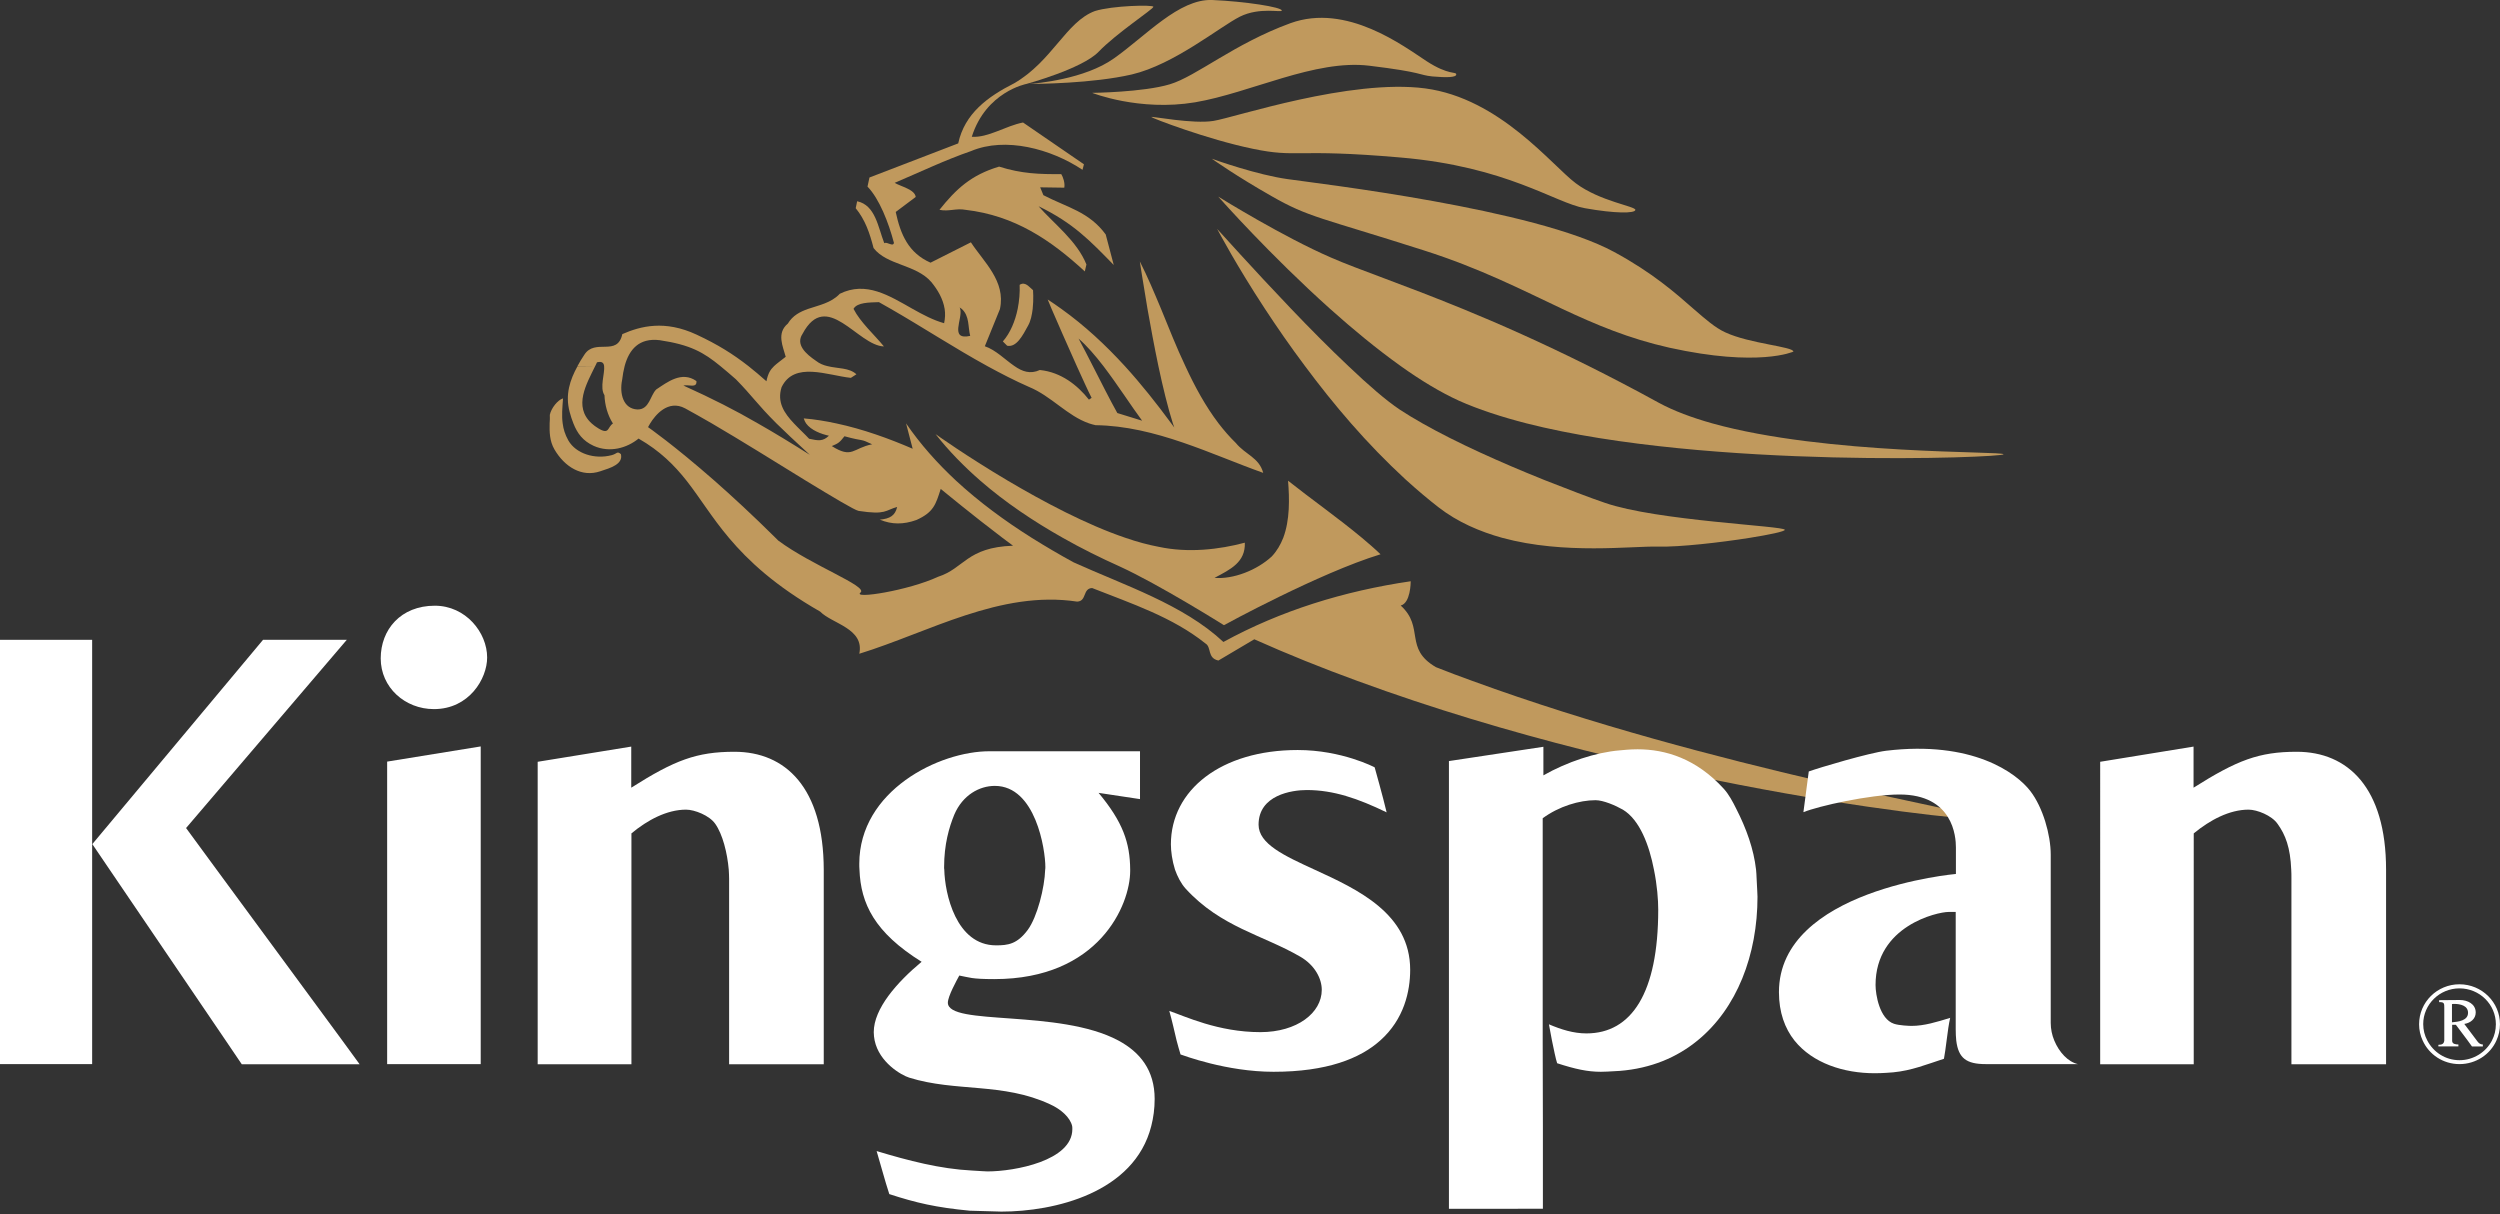
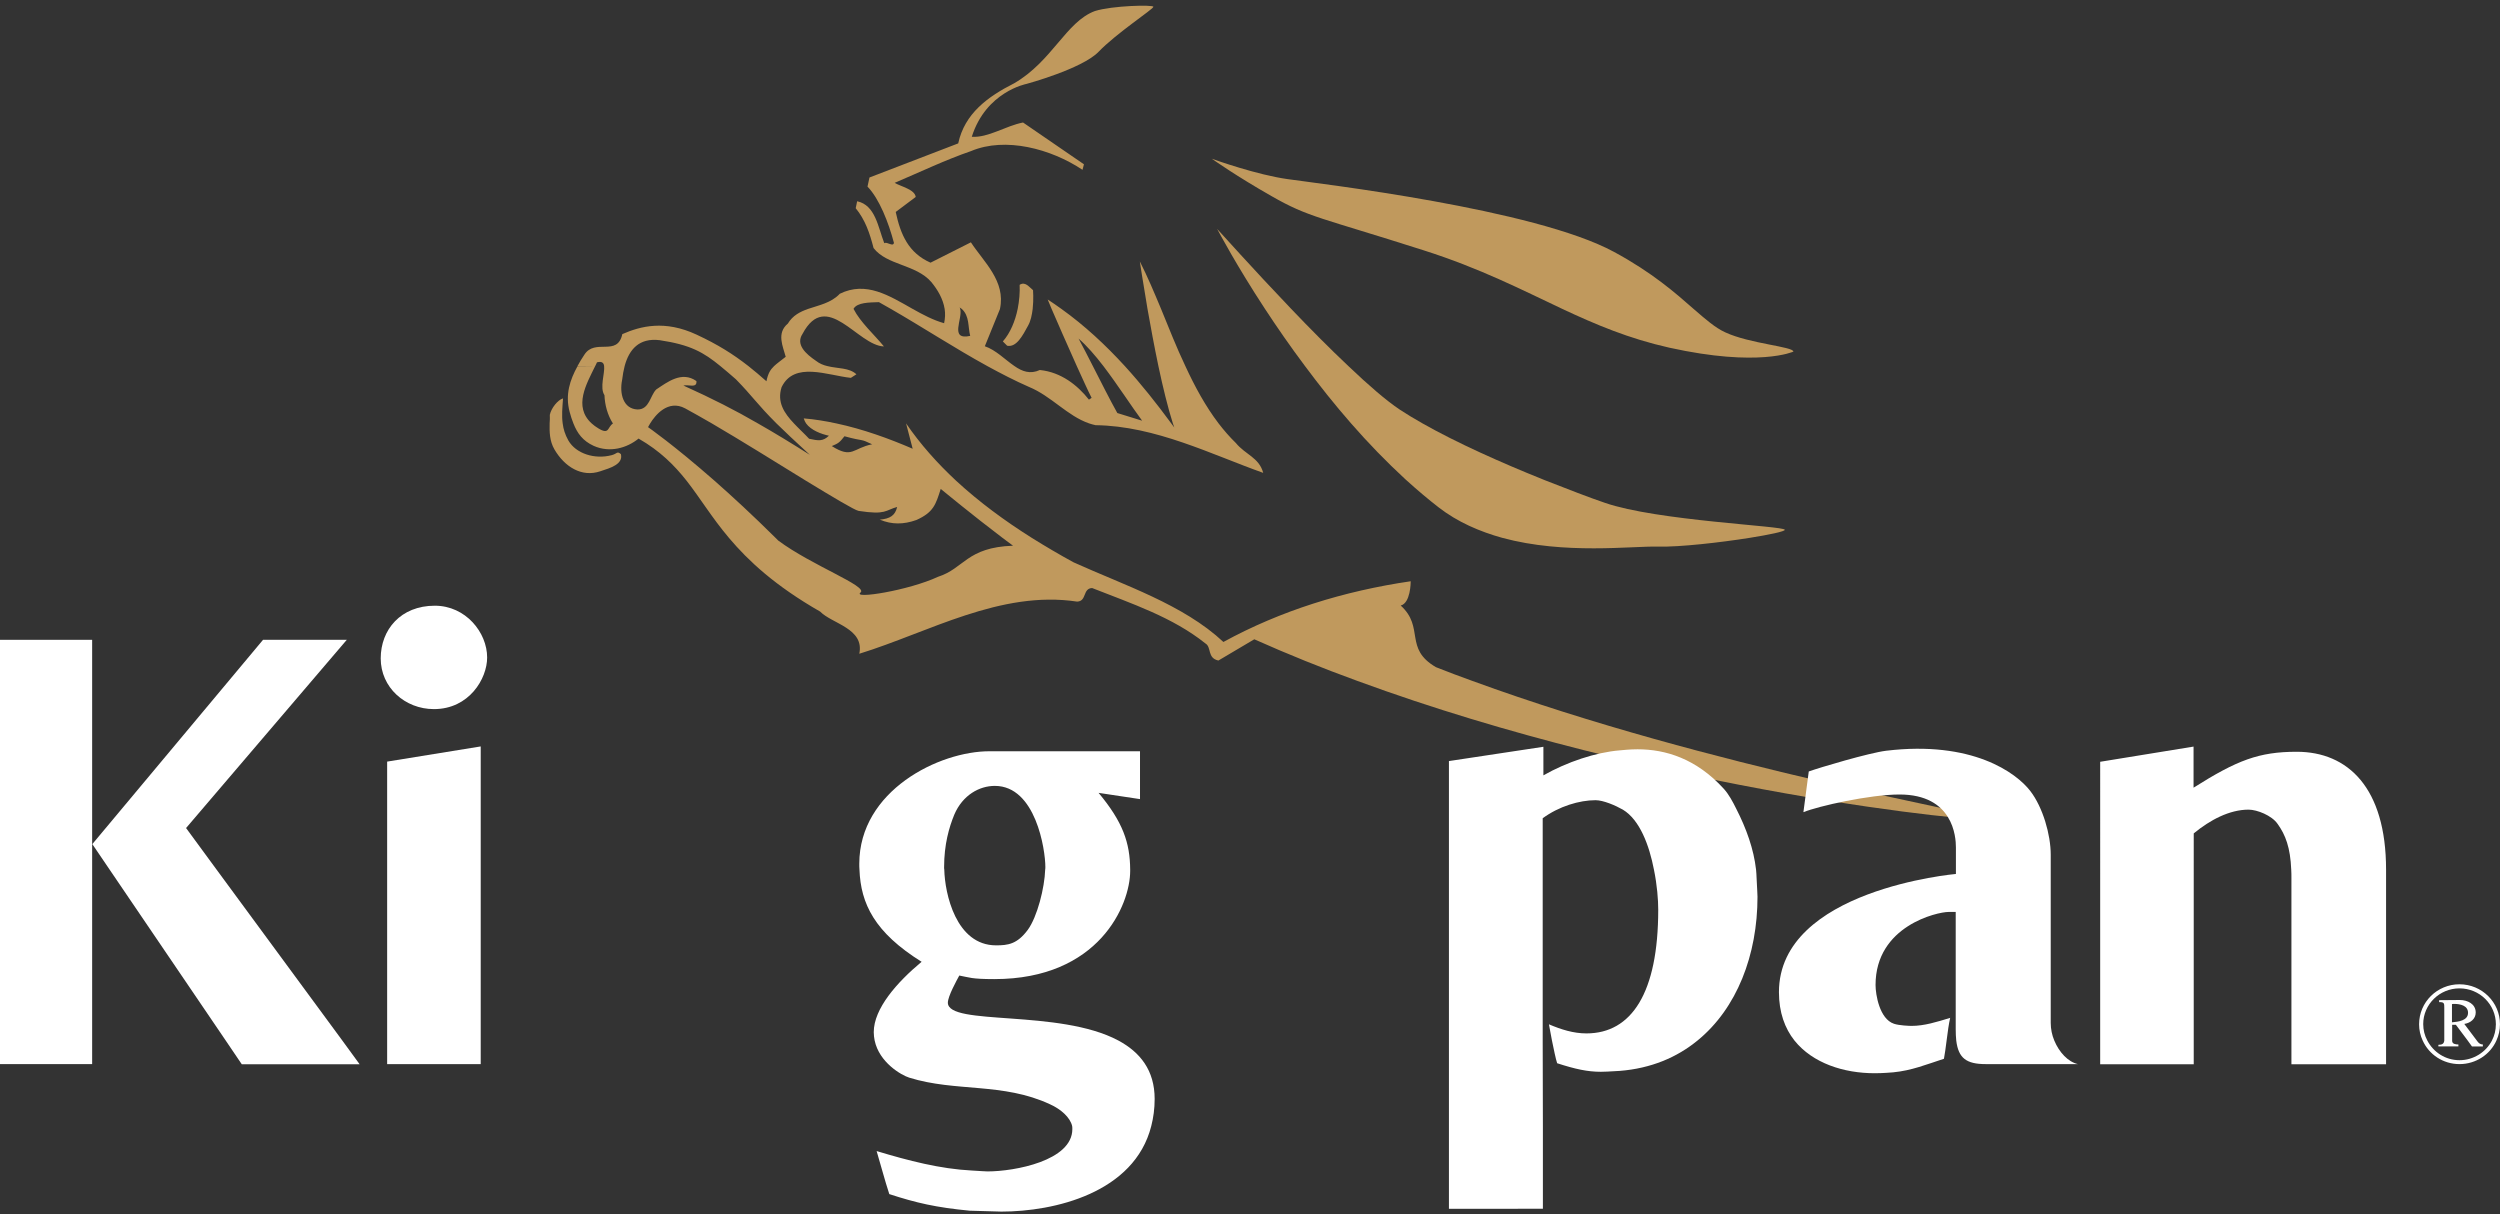
<svg xmlns="http://www.w3.org/2000/svg" xmlns:ns1="http://www.bohemiancoding.com/sketch/ns" version="1.1" id="Layer_1" x="0px" y="0px" width="140px" height="68px" viewBox="0 0 140 68" enable-background="new 0 0 140 68" xml:space="preserve">
  <rect x="0" y="0" width="140" height="68" fill="#333333" stroke="none" />
  <title>logo</title>
  <desc>Created with Sketch.</desc>
  <g id="Home" ns1:type="MSPage">
    <g id="global-home-20" transform="translate(-101, -62)" ns1:type="MSArtboardGroup">
      <g id="navbar" transform="translate(50, 40)" ns1:type="MSLayerGroup">
        <g id="logo" transform="translate(51, 22)" ns1:type="MSShapeGroup">
-           <path id="Fill-1" fill="#C0995D" d="M88.24,10.26c-1.34-1-4.24-4.75-8.431-5.31C75.61,4.4,69.14,6.58,67.96,6.77      c-1.15,0.19-3.47-0.27-3.49-0.22c0,0.05,3.15,1.26,5.68,1.78c2.53,0.53,2.31-0.03,8.28,0.49c5.98,0.51,8.66,2.55,10.33,2.84      c1.67,0.3,2.82,0.3,2.82,0.09C91.58,11.55,89.58,11.27,88.24,10.26z M79.88,3.42c-1.26-0.82-4.46-3.27-7.62-2.12      c-3.15,1.15-5.27,2.98-6.75,3.42c-1.49,0.45-4.35,0.48-4.35,0.48s2.64,1.05,5.76,0.53c3.12-0.53,6.72-2.42,9.76-2.05      c3.051,0.37,2.75,0.52,3.53,0.6c0.78,0.07,1.34,0.06,1.34-0.11C81.55,3.99,81.14,4.24,79.88,3.42z M67.88,0      c-1.86-0.07-3.71,2.01-5.5,3.27c-1.64,1.17-4.34,1.4-4.74,1.43c0.41,0,3.53-0.02,5.74-0.53c2.38-0.56,4.94-2.68,6.06-3.24      c1.11-0.55,2.34-0.21,2.34-0.34C71.78,0.4,69.74,0.08,67.88,0z M62.37,14.84l-0.45-1.71c-0.94-1.28-2.16-1.51-3.49-2.2      l-0.18-0.44l1.35,0.02c0.05-0.26-0.07-0.6-0.17-0.76c-1.21,0.01-2.22-0.02-3.48-0.42c-1.58,0.47-2.42,1.27-3.34,2.42      c0.52,0.11,0.94-0.1,1.46,0c2.75,0.32,4.77,1.69,6.68,3.45l0.09-0.39c-0.53-1.32-1.81-2.27-2.68-3.26      C60.12,12.5,61.04,13.48,62.37,14.84z" />
          <path fill="#C0995D" d="M82.45,38.13c-0.69-0.25-1.37-0.5-2.04-0.77c-1.8-1.051-0.62-2.221-1.97-3.45      c0.55-0.14,0.56-1.28,0.56-1.36c-3.75,0.55-7.29,1.65-10.49,3.4c-2.24-2.1-5.57-3.18-8.39-4.46c-0.79-0.43-1.57-0.89-2.34-1.37      c-1.51-0.95-2.95-2.01-4.24-3.2c-1.05-0.98-2-2.04-2.8-3.21l0.37,1.42c-1.32-0.57-2.78-1.1-4.28-1.42      c-0.6-0.13-1.21-0.23-1.82-0.28c0.03,0.1,0.07,0.19,0.13,0.28c0.28,0.39,0.86,0.6,1.28,0.69c-0.34,0.33-0.6,0.28-1.11,0.17      c-0.26-0.28-0.57-0.56-0.85-0.86c-0.54-0.57-0.96-1.19-0.69-2.03c0.71-1.46,2.56-0.66,3.88-0.52l0.31-0.2      c-0.41-0.38-1.04-0.31-1.63-0.46c-0.22-0.05-0.44-0.14-0.63-0.29c-0.59-0.4-1.15-0.92-0.76-1.51c1.35-2.54,3.09,0.66,4.56,0.7      c-0.53-0.65-1.32-1.35-1.7-2.1v-0.01c0.21-0.36,0.88-0.35,1.42-0.37c0.22,0.12,0.45,0.25,0.67,0.38c1.79,1.03,3.56,2.19,5.4,3.2      c0.77,0.42,1.54,0.82,2.34,1.17c1.24,0.51,2.14,1.62,3.36,2.04c0.12,0.04,0.23,0.07,0.36,0.1c3.35,0.04,6.51,1.65,9.39,2.67      c-0.23-0.86-1-1.02-1.53-1.67c-0.35-0.34-0.67-0.71-0.97-1.1c-0.73-0.96-1.33-2.06-1.86-3.21c-0.5-1.05-0.93-2.15-1.36-3.2      c-0.39-0.93-0.77-1.84-1.19-2.66c0,0,0.17,1.13,0.43,2.66c0.17,0.97,0.38,2.1,0.61,3.2c0.25,1.18,0.53,2.33,0.81,3.21      c0.03,0.08,0.05,0.15,0.08,0.23c-0.06-0.08-0.11-0.15-0.17-0.23c-0.81-1.1-1.67-2.19-2.6-3.21c-1.08-1.18-2.25-2.27-3.55-3.2      c-0.25-0.18-0.51-0.36-0.77-0.53c0,0,0.08,0.2,0.22,0.53c0.31,0.71,0.88,2.03,1.41,3.2c0.32,0.7,0.61,1.35,0.83,1.78l-0.15,0.1      c-0.64-0.81-1.56-1.54-2.75-1.66c-0.54,0.25-0.99,0.08-1.42-0.22c-0.53-0.36-1.04-0.9-1.66-1.11L56,17.3v-0.01      c0.33-1.55-0.92-2.63-1.63-3.72l-2.26,1.14c-1.23-0.54-1.68-1.57-1.95-2.84l1.12-0.84c-0.05-0.42-0.82-0.58-1.18-0.79      c1.48-0.63,2.83-1.28,4.28-1.78c1.92-0.81,4.47-0.13,6.24,1.05L60.7,9.2l-3.41-2.34c-0.98,0.19-1.94,0.86-2.87,0.8      c0.8-2.53,3.06-2.96,3.06-2.96s3.1-0.84,4.03-1.79c1.03-1.07,3.08-2.4,3.08-2.53c0-0.12-2.3-0.07-3.28,0.24      c-1.61,0.6-2.38,2.8-4.51,4.04c-1.5,0.76-2.78,1.7-3.14,3.37l-4.97,1.91l-0.11,0.51c0.66,0.68,1.18,2.01,1.48,3.15      c-0.05,0.25-0.39-0.09-0.54,0.02c-0.35-0.89-0.49-2.13-1.52-2.35l-0.08,0.39c0.53,0.65,0.78,1.38,1,2.23      c0.74,0.97,2.37,0.91,3.23,1.9c0.37,0.45,0.66,0.95,0.75,1.51c0.04,0.25,0.03,0.52-0.03,0.8c-0.61-0.17-1.19-0.48-1.76-0.8      c-1.33-0.75-2.61-1.57-4.08-0.85c-0.49,0.52-1.17,0.64-1.78,0.85c-0.45,0.16-0.86,0.37-1.13,0.82      c-0.65,0.54-0.27,1.29-0.12,1.86c-0.29,0.23-0.49,0.37-0.65,0.52c-0.21,0.2-0.34,0.41-0.43,0.85c-0.35-0.31-0.68-0.59-1.01-0.85      c-0.86-0.67-1.7-1.2-2.9-1.76c-1.78-0.83-3.13-0.48-4.16-0.03c-0.28,1.29-1.53,0.21-2.13,1.16c-0.14,0.21-0.27,0.42-0.38,0.63      h0.99c0.04-0.07,0.07-0.14,0.1-0.21c0.28-0.07,0.38,0.03,0.4,0.21c0.05,0.4-0.26,1.21,0.02,1.63c0.02,0.54,0.17,1.11,0.47,1.58      c0,0,0,0,0,0.01c-0.31,0.2-0.19,0.65-0.81,0.27c-0.15-0.09-0.27-0.18-0.38-0.28c-1.04-0.95-0.28-2.22,0.2-3.21l-0.99,0.01      c-0.42,0.76-0.7,1.59-0.44,2.56c0.06,0.23,0.13,0.44,0.21,0.64c0.22,0.56,0.53,0.98,1.14,1.26c0.9,0.4,1.86,0.12,2.51-0.41      c1.2,0.69,1.99,1.48,2.68,2.35c0.77,0.98,1.41,2.06,2.38,3.21c1.09,1.29,2.58,2.68,5.11,4.13c0.66,0.68,2.49,0.94,2.19,2.36      c3.89-1.2,7.9-3.57,12.2-2.92c0.55-0.02,0.3-0.74,0.84-0.76c2.23,0.88,4.5,1.629,6.34,3.1c0.36,0.21,0.09,0.819,0.73,0.96      l2.01-1.19c1.88,0.84,3.819,1.62,5.77,2.33c16.92,6.22,35.221,7.99,35.271,7.74C111.28,45.6,95.89,43.05,82.45,38.13z       M60.4,18.96c0.45,0.39,0.93,0.94,1.39,1.54c0.8,1.05,1.57,2.25,2.17,3.06l-1.39-0.43c-0.42-0.75-0.91-1.73-1.37-2.63      C60.9,19.92,60.63,19.38,60.4,18.96z M53.77,17.3c0-0.03-0.02-0.07-0.04-0.09c0.05,0.03,0.09,0.06,0.13,0.09      c0.44,0.4,0.34,0.99,0.47,1.51C53.14,19.07,53.93,17.84,53.77,17.3z M47.29,24.43c1.16,0.32,0.82,0.1,1.55,0.45      c-1.08,0.21-1.11,0.83-2.26,0.1C46.94,24.83,47.01,24.79,47.29,24.43z M35.7,22.93c-0.8-0.03-1.02-0.89-0.86-1.66      c0.03-0.27,0.08-0.53,0.14-0.77c0.25-0.93,0.81-1.59,1.96-1.45c1.73,0.26,2.46,0.68,3.4,1.45c0.27,0.22,0.55,0.46,0.87,0.74      c0.95,0.97,1.16,1.36,2.27,2.47c0.45,0.44,1.04,1,1.87,1.76c-1.06-0.67-1.98-1.23-2.91-1.76c-1.26-0.73-2.53-1.38-4.17-2.12      c0.29-0.07,0.77,0.17,0.73-0.25c-0.82-0.58-1.63,0.06-2.25,0.47C36.41,22.14,36.37,22.94,35.7,22.93z M52.53,32.3      c-1.65,0.77-4.82,1.27-4.34,0.88c0.43-0.35-2.73-1.51-4.61-2.91c-0.05-0.05-0.1-0.1-0.15-0.15c-1.27-1.26-2.43-2.33-3.42-3.2      c-2.29-2.01-3.72-3-3.72-3s0.04-0.08,0.12-0.21c0.27-0.44,0.99-1.36,1.96-0.84c0.43,0.23,0.93,0.52,1.49,0.84      c1.61,0.94,3.63,2.2,5.27,3.21c1.53,0.93,2.73,1.65,2.95,1.69c1.55,0.24,1.49-0.04,2.16-0.22c-0.11,0.48-0.4,0.66-0.97,0.71      c0.67,0.28,1.32,0.28,2.05,0.02c0.95-0.43,1.08-0.85,1.36-1.74c0,0,1.82,1.5,3.46,2.74c0.2,0.15,0.4,0.3,0.59,0.44      C54.13,30.65,54,31.83,52.53,32.3z" />
          <path fill="#C0995D" d="M57.83,17.3c-0.04,0.33-0.11,0.68-0.26,0.94c-0.3,0.55-0.65,1.23-1.17,1.12l-0.24-0.24      c0.42-0.48,0.69-1.14,0.83-1.82c0.09-0.45,0.13-0.92,0.11-1.35c0.31-0.2,0.52,0.11,0.75,0.3C57.85,16.25,57.89,16.75,57.83,17.3      z" />
          <path fill="#C0995D" d="M33.62,26.39c-1.05,0.36-2.01-0.26-2.57-1.22c-0.28-0.48-0.28-1-0.27-1.46      c0.01-0.17,0.02-0.33,0.01-0.48c0.08-0.38,0.45-0.84,0.74-0.92c-0.04,0.53-0.08,0.97-0.02,1.4c0.04,0.32,0.13,0.62,0.32,0.96      c0.42,0.73,1.47,1.07,2.42,0.82c0.32-0.08,0.29-0.25,0.52-0.06C34.91,26,34.17,26.21,33.62,26.39z" />
-           <path fill="#C0995D" d="M77.31,31.04c-3.439,1.05-8.77,3.97-8.77,3.97s-3.63-2.28-5.84-3.29c-1.07-0.48-2.14-1.01-3.18-1.6      c-1.65-0.93-3.23-1.99-4.62-3.2c-0.93-0.81-1.77-1.67-2.51-2.61c0,0,1.72,1.23,4.05,2.61c1.98,1.17,4.4,2.46,6.59,3.2      c0.64,0.22,1.26,0.39,1.85,0.5c1.67,0.36,3.41,0.15,4.83-0.23c0.04,1.09-0.79,1.49-1.7,1.97c1.05,0.09,2.38-0.43,3.21-1.2      c0.29-0.31,0.49-0.66,0.641-1.04c0.38-1.01,0.35-2.21,0.27-3.2c1.26,1,2.82,2.1,4.14,3.2C76.64,30.43,76.99,30.73,77.31,31.04z" />
          <path fill="#C0995D" d="M99.95,29.67c0,0.09-0.84,0.27-1.97,0.45c-1.641,0.26-3.91,0.52-5.11,0.49      c-1.48-0.04-5.24,0.46-8.74-0.49c-1.26-0.35-2.5-0.88-3.57-1.71c-0.569-0.44-1.22-0.99-1.77-1.49c-0.04-0.03-0.07-0.06-0.1-0.09      c-1.07-0.99-2.08-2.03-3.03-3.12c-0.93-1.06-1.79-2.15-2.58-3.21c-0.84-1.12-1.59-2.21-2.24-3.2c-1.6-2.44-2.56-4.26-2.68-4.48      c0.11,0.11,1.96,2.19,4.149,4.48c1.04,1.09,2.16,2.22,3.2,3.2c1.11,1.06,2.13,1.94,2.88,2.44c0.38,0.25,0.811,0.51,1.271,0.77      c1.939,1.1,4.46,2.22,6.7,3.12c0.069,0.03,0.13,0.05,0.199,0.08c1.2,0.47,2.46,0.96,3.32,1.25      C92.79,29.17,99.95,29.45,99.95,29.67z" />
-           <path fill="#C0995D" d="M112.2,25.44c0,0.19-16.561,0.85-26.71-1.73c-1.4-0.36-2.69-0.78-3.79-1.27      c-1.03-0.47-2.141-1.14-3.26-1.94c-1.33-0.95-2.69-2.07-3.95-3.2c-3.36-3.01-6.09-6.09-6.27-6.29c0.21,0.13,3.65,2.26,6.33,3.42      c1.48,0.65,3.95,1.47,7.37,2.87c2.03,0.83,4.38,1.87,7.05,3.2c1.24,0.62,2.55,1.3,3.931,2.06c0.83,0.45,1.85,0.83,2.989,1.15      C102.28,25.49,112.2,25.25,112.2,25.44z" />
          <path fill="#C0995D" d="M100.43,19.69c0,0-1.93,0.89-6.949-0.22c-2.271-0.51-4.11-1.29-5.99-2.17      c-2.271-1.07-4.59-2.27-7.76-3.28c-5.79-1.85-6.44-1.84-8.53-3.04c-1.97-1.12-3.19-1.99-3.34-2.09c0.2,0.07,2.52,0.9,4.24,1.14      c1.801,0.26,13.841,1.66,18.29,4.08c2.13,1.15,3.45,2.31,4.45,3.19c0.68,0.59,1.22,1.06,1.771,1.31      C97.98,19.25,100.43,19.41,100.43,19.69z" />
          <path id="Fill-8" fill="white" d="M138.73,58.31l-0.03-0.04h-0.51l0.239,0.33h0.61V58.49      C138.9,58.49,138.81,58.42,138.73,58.31z M137.32,58.29V58.27h-0.44c-0.02,0.181-0.12,0.24-0.33,0.24v0.09h1.12V58.49      C137.53,58.49,137.32,58.47,137.32,58.29z M139.55,58.27c-0.34,0.65-1.03,1.101-1.819,1.101c-0.79,0-1.461-0.45-1.801-1.101      h-0.26c0.35,0.78,1.14,1.32,2.061,1.32c0.92,0,1.72-0.54,2.069-1.32H139.55z M138,57.34c0.34-0.05,0.64-0.28,0.64-0.64      c0-0.48-0.46-0.7-0.89-0.7c-0.38,0-0.77,0.01-1.16,0.01v0.11c0.29-0.01,0.29,0.07,0.29,0.32v1.829h0.44v-0.88h0.21l0.66,0.88      h0.51L138,57.34z M137.31,57.25v-1.02c0.04-0.011,0.08-0.011,0.12-0.011c0.34,0,0.78,0.09,0.78,0.5      C138.21,57.16,137.65,57.22,137.31,57.25z M138.73,58.31l-0.03-0.04l-0.7-0.93c0.34-0.05,0.64-0.28,0.64-0.64      c0-0.48-0.46-0.7-0.89-0.7c-0.38,0-0.77,0.01-1.16,0.01v0.11c0.29-0.01,0.29,0.07,0.29,0.32v1.829      c-0.02,0.181-0.12,0.24-0.33,0.24v0.09h1.12V58.49c-0.14,0-0.35-0.021-0.35-0.2v-0.9h0.21l0.66,0.88l0.239,0.33h0.61V58.49      C138.9,58.49,138.81,58.42,138.73,58.31z M137.31,57.25v-1.02c0.04-0.011,0.08-0.011,0.12-0.011c0.34,0,0.78,0.09,0.78,0.5      C138.21,57.16,137.65,57.22,137.31,57.25z M138.73,58.31l-0.03-0.04l-0.7-0.93c0.34-0.05,0.64-0.28,0.64-0.64      c0-0.48-0.46-0.7-0.89-0.7c-0.38,0-0.77,0.01-1.16,0.01v0.11c0.29-0.01,0.29,0.07,0.29,0.32v1.829      c-0.02,0.181-0.12,0.24-0.33,0.24v0.09h1.12V58.49c-0.14,0-0.35-0.021-0.35-0.2v-0.9h0.21l0.66,0.88l0.239,0.33h0.61V58.49      C138.9,58.49,138.81,58.42,138.73,58.31z M137.31,57.25v-1.02c0.04-0.011,0.08-0.011,0.12-0.011c0.34,0,0.78,0.09,0.78,0.5      C138.21,57.16,137.65,57.22,137.31,57.25z M138.73,58.31l-0.03-0.04l-0.7-0.93c0.34-0.05,0.64-0.28,0.64-0.64      c0-0.48-0.46-0.7-0.89-0.7c-0.38,0-0.77,0.01-1.16,0.01v0.11c0.29-0.01,0.29,0.07,0.29,0.32v1.829      c-0.02,0.181-0.12,0.24-0.33,0.24v0.09h1.12V58.49c-0.14,0-0.35-0.021-0.35-0.2v-0.9h0.21l0.66,0.88l0.239,0.33h0.61V58.49      C138.9,58.49,138.81,58.42,138.73,58.31z M137.31,57.25v-1.02c0.04-0.011,0.08-0.011,0.12-0.011c0.34,0,0.78,0.09,0.78,0.5      C138.21,57.16,137.65,57.22,137.31,57.25z M138.73,58.31l-0.03-0.04l-0.7-0.93c0.34-0.05,0.64-0.28,0.64-0.64      c0-0.48-0.46-0.7-0.89-0.7c-0.38,0-0.77,0.01-1.16,0.01v0.11c0.29-0.01,0.29,0.07,0.29,0.32v1.829      c-0.02,0.181-0.12,0.24-0.33,0.24v0.09h1.12V58.49c-0.14,0-0.35-0.021-0.35-0.2v-0.9h0.21l0.66,0.88l0.239,0.33h0.61V58.49      C138.9,58.49,138.81,58.42,138.73,58.31z M137.31,57.25v-1.02c0.04-0.011,0.08-0.011,0.12-0.011c0.34,0,0.78,0.09,0.78,0.5      C138.21,57.16,137.65,57.22,137.31,57.25z M138.73,58.31l-0.03-0.04l-0.7-0.93c0.34-0.05,0.64-0.28,0.64-0.64      c0-0.48-0.46-0.7-0.89-0.7c-0.38,0-0.77,0.01-1.16,0.01v0.11c0.29-0.01,0.29,0.07,0.29,0.32v1.829      c-0.02,0.181-0.12,0.24-0.33,0.24v0.09h1.12V58.49c-0.14,0-0.35-0.021-0.35-0.2v-0.9h0.21l0.66,0.88l0.239,0.33h0.61V58.49      C138.9,58.49,138.81,58.42,138.73,58.31z M137.31,57.25v-1.02c0.04-0.011,0.08-0.011,0.12-0.011c0.34,0,0.78,0.09,0.78,0.5      C138.21,57.16,137.65,57.22,137.31,57.25z M138.73,58.31l-0.03-0.04l-0.7-0.93c0.34-0.05,0.64-0.28,0.64-0.64      c0-0.48-0.46-0.7-0.89-0.7c-0.38,0-0.77,0.01-1.16,0.01v0.11c0.29-0.01,0.29,0.07,0.29,0.32v1.829      c-0.02,0.181-0.12,0.24-0.33,0.24v0.09h1.12V58.49c-0.14,0-0.35-0.021-0.35-0.2v-0.9h0.21l0.66,0.88l0.239,0.33h0.61V58.49      C138.9,58.49,138.81,58.42,138.73,58.31z M137.31,57.25v-1.02c0.04-0.011,0.08-0.011,0.12-0.011c0.34,0,0.78,0.09,0.78,0.5      C138.21,57.16,137.65,57.22,137.31,57.25z M138.73,58.31l-0.03-0.04l-0.7-0.93c0.34-0.05,0.64-0.28,0.64-0.64      c0-0.48-0.46-0.7-0.89-0.7c-0.38,0-0.77,0.01-1.16,0.01v0.11c0.29-0.01,0.29,0.07,0.29,0.32v1.829      c-0.02,0.181-0.12,0.24-0.33,0.24v0.09h1.12V58.49c-0.14,0-0.35-0.021-0.35-0.2v-0.9h0.21l0.66,0.88l0.239,0.33h0.61V58.49      C138.9,58.49,138.81,58.42,138.73,58.31z M137.31,57.25v-1.02c0.04-0.011,0.08-0.011,0.12-0.011c0.34,0,0.78,0.09,0.78,0.5      C138.21,57.16,137.65,57.22,137.31,57.25z M138.73,58.31l-0.03-0.04l-0.7-0.93c0.34-0.05,0.64-0.28,0.64-0.64      c0-0.48-0.46-0.7-0.89-0.7c-0.38,0-0.77,0.01-1.16,0.01v0.11c0.29-0.01,0.29,0.07,0.29,0.32v1.829      c-0.02,0.181-0.12,0.24-0.33,0.24v0.09h1.12V58.49c-0.14,0-0.35-0.021-0.35-0.2v-0.9h0.21l0.66,0.88l0.239,0.33h0.61V58.49      C138.9,58.49,138.81,58.42,138.73,58.31z M137.31,57.25v-1.02c0.04-0.011,0.08-0.011,0.12-0.011c0.34,0,0.78,0.09,0.78,0.5      C138.21,57.16,137.65,57.22,137.31,57.25z M138.73,58.31l-0.03-0.04l-0.7-0.93c0.34-0.05,0.64-0.28,0.64-0.64      c0-0.48-0.46-0.7-0.89-0.7c-0.38,0-0.77,0.01-1.16,0.01v0.11c0.29-0.01,0.29,0.07,0.29,0.32v1.829      c-0.02,0.181-0.12,0.24-0.33,0.24v0.09h1.12V58.49c-0.14,0-0.35-0.021-0.35-0.2v-0.9h0.21l0.66,0.88l0.239,0.33h0.61V58.49      C138.9,58.49,138.81,58.42,138.73,58.31z M137.31,57.25v-1.02c0.04-0.011,0.08-0.011,0.12-0.011c0.34,0,0.78,0.09,0.78,0.5      C138.21,57.16,137.65,57.22,137.31,57.25z M137.73,55.12c-1.25,0-2.261,1-2.261,2.24c0,0.319,0.07,0.63,0.2,0.909h0.26      c-0.149-0.279-0.229-0.59-0.229-0.92c0-1.1,0.91-2,2.03-2c1.13,0,2.039,0.9,2.039,2.011c0,0.33-0.079,0.64-0.22,0.909h0.25      c0.13-0.279,0.2-0.59,0.2-0.909C140,56.12,138.98,55.12,137.73,55.12z M138.7,58.27l-0.7-0.93c0.34-0.05,0.64-0.28,0.64-0.64      c0-0.48-0.46-0.7-0.89-0.7c-0.38,0-0.77,0.01-1.16,0.01v0.11c0.29-0.01,0.29,0.07,0.29,0.32v1.829      c-0.02,0.181-0.12,0.24-0.33,0.24v0.09h1.12V58.49c-0.14,0-0.35-0.021-0.35-0.2v-0.9h0.21l0.66,0.88l0.239,0.33h0.61V58.49      c-0.14,0-0.23-0.07-0.31-0.181L138.7,58.27z M137.31,57.25v-1.02c0.04-0.011,0.08-0.011,0.12-0.011c0.34,0,0.78,0.09,0.78,0.5      C138.21,57.16,137.65,57.22,137.31,57.25z M138.73,58.31l-0.03-0.04l-0.7-0.93c0.34-0.05,0.64-0.28,0.64-0.64      c0-0.48-0.46-0.7-0.89-0.7c-0.38,0-0.77,0.01-1.16,0.01v0.11c0.29-0.01,0.29,0.07,0.29,0.32v1.829      c-0.02,0.181-0.12,0.24-0.33,0.24v0.09h1.12V58.49c-0.14,0-0.35-0.021-0.35-0.2v-0.9h0.21l0.66,0.88l0.239,0.33h0.61V58.49      C138.9,58.49,138.81,58.42,138.73,58.31z M137.31,57.25v-1.02c0.04-0.011,0.08-0.011,0.12-0.011c0.34,0,0.78,0.09,0.78,0.5      C138.21,57.16,137.65,57.22,137.31,57.25z M138.73,58.31l-0.03-0.04l-0.7-0.93c0.34-0.05,0.64-0.28,0.64-0.64      c0-0.48-0.46-0.7-0.89-0.7c-0.38,0-0.77,0.01-1.16,0.01v0.11c0.29-0.01,0.29,0.07,0.29,0.32v1.829      c-0.02,0.181-0.12,0.24-0.33,0.24v0.09h1.12V58.49c-0.14,0-0.35-0.021-0.35-0.2v-0.9h0.21l0.66,0.88l0.239,0.33h0.61V58.49      C138.9,58.49,138.81,58.42,138.73,58.31z M137.31,57.25v-1.02c0.04-0.011,0.08-0.011,0.12-0.011c0.34,0,0.78,0.09,0.78,0.5      C138.21,57.16,137.65,57.22,137.31,57.25z M138.73,58.31l-0.03-0.04l-0.7-0.93c0.34-0.05,0.64-0.28,0.64-0.64      c0-0.48-0.46-0.7-0.89-0.7c-0.38,0-0.77,0.01-1.16,0.01v0.11c0.29-0.01,0.29,0.07,0.29,0.32v1.829      c-0.02,0.181-0.12,0.24-0.33,0.24v0.09h1.12V58.49c-0.14,0-0.35-0.021-0.35-0.2v-0.9h0.21l0.66,0.88l0.239,0.33h0.61V58.49      C138.9,58.49,138.81,58.42,138.73,58.31z M137.31,57.25v-1.02c0.04-0.011,0.08-0.011,0.12-0.011c0.34,0,0.78,0.09,0.78,0.5      C138.21,57.16,137.65,57.22,137.31,57.25z M138.73,58.31l-0.03-0.04l-0.7-0.93c0.34-0.05,0.64-0.28,0.64-0.64      c0-0.48-0.46-0.7-0.89-0.7c-0.38,0-0.77,0.01-1.16,0.01v0.11c0.29-0.01,0.29,0.07,0.29,0.32v1.829      c-0.02,0.181-0.12,0.24-0.33,0.24v0.09h1.12V58.49c-0.14,0-0.35-0.021-0.35-0.2v-0.9h0.21l0.66,0.88l0.239,0.33h0.61V58.49      C138.9,58.49,138.81,58.42,138.73,58.31z M137.31,57.25v-1.02c0.04-0.011,0.08-0.011,0.12-0.011c0.34,0,0.78,0.09,0.78,0.5      C138.21,57.16,137.65,57.22,137.31,57.25z M138.73,58.31l-0.03-0.04l-0.7-0.93c0.34-0.05,0.64-0.28,0.64-0.64      c0-0.48-0.46-0.7-0.89-0.7c-0.38,0-0.77,0.01-1.16,0.01v0.11c0.29-0.01,0.29,0.07,0.29,0.32v1.829      c-0.02,0.181-0.12,0.24-0.33,0.24v0.09h1.12V58.49c-0.14,0-0.35-0.021-0.35-0.2v-0.9h0.21l0.66,0.88l0.239,0.33h0.61V58.49      C138.9,58.49,138.81,58.42,138.73,58.31z M137.31,57.25v-1.02c0.04-0.011,0.08-0.011,0.12-0.011c0.34,0,0.78,0.09,0.78,0.5      C138.21,57.16,137.65,57.22,137.31,57.25z M138.73,58.31l-0.03-0.04l-0.7-0.93c0.34-0.05,0.64-0.28,0.64-0.64      c0-0.48-0.46-0.7-0.89-0.7c-0.38,0-0.77,0.01-1.16,0.01v0.11c0.29-0.01,0.29,0.07,0.29,0.32v1.829      c-0.02,0.181-0.12,0.24-0.33,0.24v0.09h1.12V58.49c-0.14,0-0.35-0.021-0.35-0.2v-0.9h0.21l0.66,0.88l0.239,0.33h0.61V58.49      C138.9,58.49,138.81,58.42,138.73,58.31z M137.31,57.25v-1.02c0.04-0.011,0.08-0.011,0.12-0.011c0.34,0,0.78,0.09,0.78,0.5      C138.21,57.16,137.65,57.22,137.31,57.25z M138.73,58.31l-0.03-0.04l-0.7-0.93c0.34-0.05,0.64-0.28,0.64-0.64      c0-0.48-0.46-0.7-0.89-0.7c-0.38,0-0.77,0.01-1.16,0.01v0.11c0.29-0.01,0.29,0.07,0.29,0.32v1.829      c-0.02,0.181-0.12,0.24-0.33,0.24v0.09h1.12V58.49c-0.14,0-0.35-0.021-0.35-0.2v-0.9h0.21l0.66,0.88l0.239,0.33h0.61V58.49      C138.9,58.49,138.81,58.42,138.73,58.31z M137.31,57.25v-1.02c0.04-0.011,0.08-0.011,0.12-0.011c0.34,0,0.78,0.09,0.78,0.5      C138.21,57.16,137.65,57.22,137.31,57.25z M138.73,58.31l-0.03-0.04l-0.7-0.93c0.34-0.05,0.64-0.28,0.64-0.64      c0-0.48-0.46-0.7-0.89-0.7c-0.38,0-0.77,0.01-1.16,0.01v0.11c0.29-0.01,0.29,0.07,0.29,0.32v1.829      c-0.02,0.181-0.12,0.24-0.33,0.24v0.09h1.12V58.49c-0.14,0-0.35-0.021-0.35-0.2v-0.9h0.21l0.66,0.88l0.239,0.33h0.61V58.49      C138.9,58.49,138.81,58.42,138.73,58.31z M137.31,57.25v-1.02c0.04-0.011,0.08-0.011,0.12-0.011c0.34,0,0.78,0.09,0.78,0.5      C138.21,57.16,137.65,57.22,137.31,57.25z" />
          <path fill="white" d="M133.62,48.7V59.6h-5.3V49.2c0-0.181,0-0.34-0.011-0.5c-0.05-1.23-0.319-1.95-0.77-2.57      c-0.32-0.46-1.14-0.79-1.62-0.79c-1.07,0-2.16,0.58-3.07,1.33V59.6h-5.239V42.66l5.229-0.851v2.301      c2.44-1.54,3.66-2.011,5.78-2.011C131.48,42.1,133.62,44.11,133.62,48.7z" />
          <path fill="white" d="M116.36,59.59h-5.16c-1.08,0-1.53-0.33-1.65-1.32c-0.02-0.189-0.03-0.399-0.03-0.64v-6.56h-0.409      c-0.61,0-4.08,0.77-4.08,4.09c0,0.53,0.22,1.899,1.029,2.17c0.29,0.1,0.86,0.12,0.99,0.12c0.71,0,1.41-0.22,2.16-0.45      c-0.07,0.29-0.14,0.79-0.2,1.27c-0.05,0.391-0.1,0.771-0.149,1.021c-0.98,0.32-1.811,0.66-2.841,0.76      c-0.6,0.05-0.92,0.05-1.039,0.05c-1.73,0-3.471-0.56-4.49-1.83c-0.54-0.68-0.87-1.579-0.87-2.71c0-5.75,9.91-6.619,9.91-6.619      v-1.49c0-0.59-0.15-2.96-3.16-2.96c-1.65,0-4.55,0.649-5.38,0.99l0.3-2.28c0.61-0.22,3.37-1.04,4.33-1.16      c4.82-0.58,7.29,1.229,8.08,2.26c0.7,0.91,1.14,2.44,1.14,3.561v9.42c0,0.34,0.07,0.68,0.2,0.989      C115.31,58.92,115.8,59.46,116.36,59.59z" />
          <path fill="white" d="M98.42,50.22c0,3.25-1.15,6.25-3.36,8.05c-1.159,0.95-2.609,1.561-4.35,1.7      c-0.6,0.04-0.93,0.05-1.06,0.05c-0.75,0-1.431-0.149-2.45-0.479c-0.08-0.24-0.19-0.79-0.29-1.271      c-0.09-0.479-0.17-0.909-0.17-0.909c0.68,0.29,1.37,0.51,2.1,0.51c2.53,0,4.021-2.271,4.021-6.93c0-0.54-0.061-1.37-0.24-2.24      c-0.26-1.351-0.79-2.79-1.74-3.36c-0.42-0.24-1.1-0.53-1.53-0.53c-0.899,0-2.05,0.341-2.96,1.011V58.27l0.011,4.79v4.631H81.14      V42.62l5.29-0.8v1.6c1.32-0.75,2.931-1.29,4.28-1.4c0.6-0.06,0.86-0.06,0.99-0.06c1.569,0,3.29,0.521,4.83,2.21      c0.29,0.32,0.51,0.74,0.689,1.1c0.58,1.131,0.99,2.28,1.12,3.431c0.01,0.16,0.03,0.31,0.03,0.47      C98.4,49.82,98.42,50.09,98.42,50.22z" />
-           <path fill="white" d="M78.97,54.31c0,1.2-0.34,2.771-1.68,3.96c-1.13,1.011-2.99,1.75-5.97,1.75c-2.64,0-5.05-0.92-5.21-0.97      c-0.08-0.26-0.15-0.52-0.22-0.78c-0.13-0.539-0.25-1.1-0.41-1.659c0.88,0.3,2.74,1.189,5.1,1.189c2.06,0,3.439-1.08,3.439-2.37      c0-0.62-0.38-1.38-1.21-1.859C70.7,52.35,68.37,51.92,66.4,49.77c-0.27-0.3-0.46-0.68-0.6-1.069c-0.16-0.51-0.23-1.03-0.23-1.42      c0-3.04,2.81-5.28,7.1-5.28c2.48,0,4.311,0.97,4.311,0.97s0.479,1.7,0.67,2.521c-1.61-0.78-2.98-1.25-4.471-1.25      c-0.84,0-2.7,0.279-2.7,1.939c0,1.08,1.44,1.74,3.14,2.521C76.04,49.81,78.97,51.17,78.97,54.31z" />
          <path fill="white" d="M62.63,58.27c-3.32-1.779-9.55-0.8-9.55-2.119c0-0.36,0.49-1.24,0.64-1.521      c0.56,0.101,0.65,0.2,1.96,0.2c5.86,0,7.61-4.15,7.61-6.061V48.7c-0.01-1.51-0.41-2.67-1.77-4.3l2.32,0.35v-2.68h-8.41      c-2.84-0.011-7.31,2.21-7.31,6.3c0,0.11,0,0.22,0.01,0.33c0.07,1.91,0.85,3.52,3.48,5.16c-1.38,1.149-2.68,2.62-2.68,3.939      c0,0.16,0.02,0.32,0.05,0.47c0.26,1.23,1.49,1.94,1.94,2.08c2.6,0.811,5.24,0.261,7.88,1.49c0.62,0.28,1.13,0.74,1.24,1.22      c0.01,0.061,0.01,0.11,0.01,0.171c0,1.77-3.23,2.369-4.75,2.369c-0.13,0-0.33-0.02-0.88-0.05c-1.77-0.09-3.54-0.55-5.33-1.09      c0.25,0.83,0.45,1.62,0.71,2.41c1.5,0.49,2.62,0.75,4.51,0.93l1.77,0.05c2.95,0,7.44-1.04,8.39-4.79      c0.12-0.47,0.19-0.97,0.19-1.52C64.66,59.93,63.84,58.92,62.63,58.27z M52.87,48.57c0-1.29,0.28-2.24,0.57-2.95      c0.47-1.101,1.41-1.61,2.27-1.61c2.29,0,2.83,3.57,2.83,4.54c0,0.05,0,0.101-0.01,0.15c-0.03,1-0.44,2.649-0.98,3.38      c-0.59,0.79-1.1,0.86-1.77,0.86c-2.25,0-2.87-2.91-2.9-4.24C52.87,48.65,52.87,48.61,52.87,48.57z" />
-           <path fill="white" d="M46.13,48.7V59.6h-5.3V49.2c0-0.16-0.01-0.33-0.02-0.5c-0.08-0.931-0.34-1.98-0.76-2.57      c-0.32-0.46-1.15-0.79-1.63-0.79c-1.07,0-2.16,0.58-3.06,1.33V59.6h-5.25V42.66l5.24-0.851v2.301      c2.43-1.54,3.66-2.011,5.78-2.011C43.99,42.1,46.12,44.11,46.13,48.7z" />
          <path fill="white" d="M27.28,36.82c0,1.189-1.01,2.89-2.98,2.89c-1.62,0-2.98-1.21-2.98-2.84c0-1.61,1.12-2.95,3.03-2.95      C26.08,33.92,27.28,35.42,27.28,36.82z" />
          <polygon fill="white" points="26.92,41.8 26.92,59.59 21.68,59.59 21.68,42.65     " />
          <rect y="35.83" fill="white" width="5.16" height="23.76" />
          <polygon fill="white" points="20.14,59.6 13.54,59.6 12.64,58.27 6.14,48.7 5.17,47.27 14.73,35.83 19.42,35.83 10.42,46.37       12.13,48.7 19.17,58.27     " />
        </g>
      </g>
    </g>
  </g>
</svg>